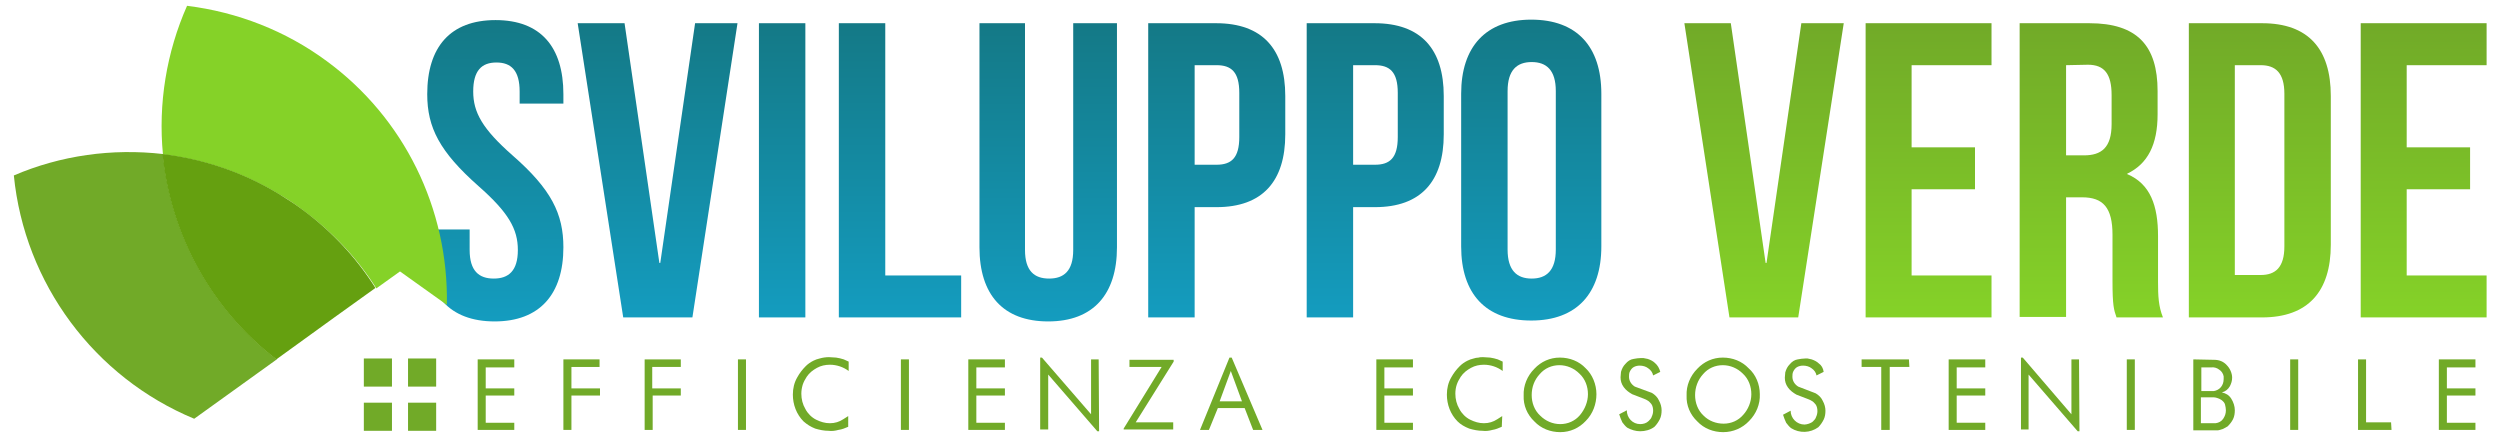
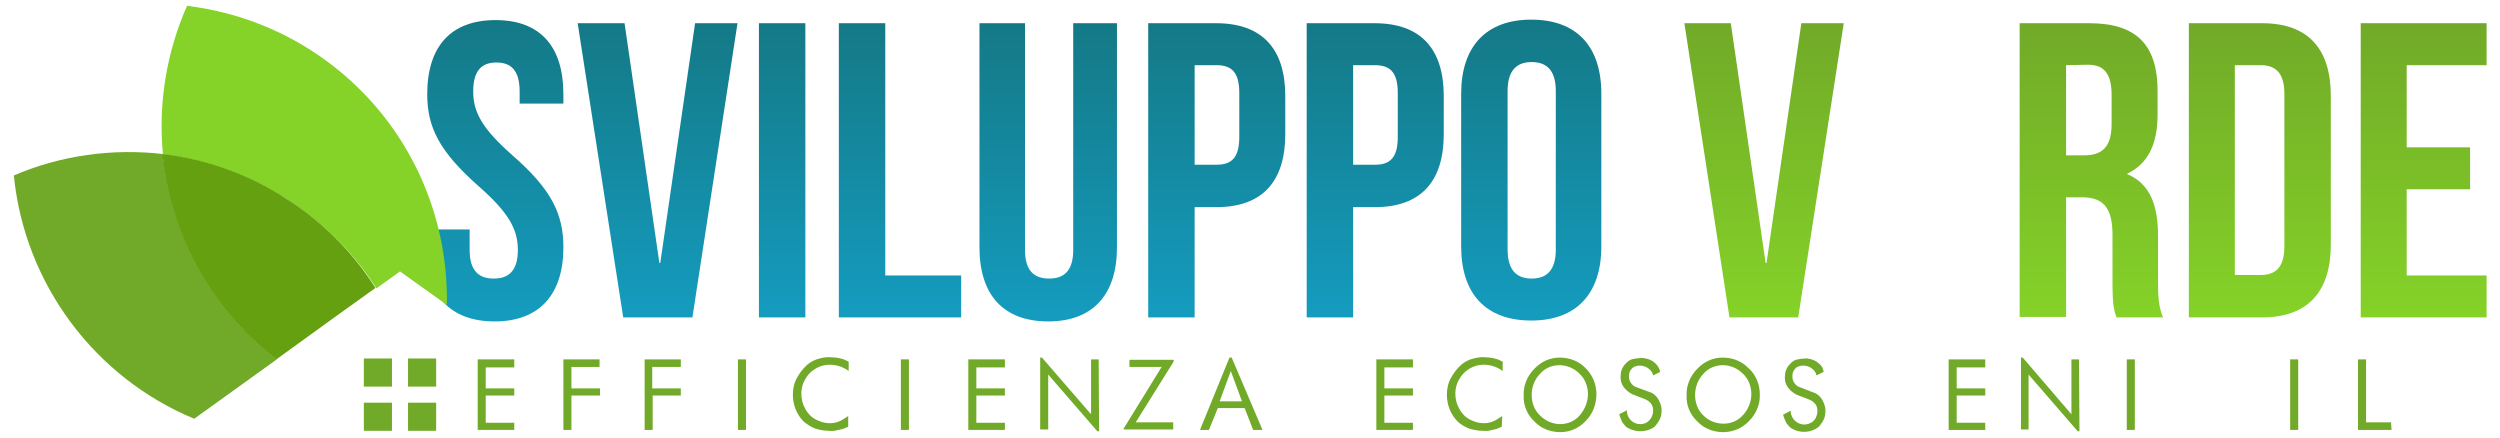
<svg xmlns="http://www.w3.org/2000/svg" version="1.1" id="Livello_1" x="0px" y="0px" viewBox="0 0 560 98" style="enable-background:new 0 0 560 98;" xml:space="preserve">
  <style type="text/css">
	.st0{fill:url(#SVGID_1_);}
	.st1{fill:url(#SVGID_2_);}
	.st2{fill:url(#SVGID_3_);}
	.st3{fill:url(#SVGID_4_);}
	.st4{fill:url(#SVGID_5_);}
	.st5{fill:url(#SVGID_6_);}
	.st6{fill:url(#SVGID_7_);}
	.st7{fill:url(#SVGID_8_);}
	.st8{fill:url(#SVGID_9_);}
	.st9{fill:url(#SVGID_10_);}
	.st10{fill:url(#SVGID_11_);}
	.st11{fill:url(#SVGID_12_);}
	.st12{fill:url(#SVGID_13_);}
	.st13{fill:#71AA28;}
	.st14{fill-rule:evenodd;clip-rule:evenodd;fill:#71AA28;}
	.st15{fill-rule:evenodd;clip-rule:evenodd;fill:#85D228;}
	.st16{fill-rule:evenodd;clip-rule:evenodd;fill:#65A010;}
</style>
  <title>logo-sviluppoverde</title>
  <g id="header">
    <g>
      <g>
        <linearGradient id="SVGID_1_" gradientUnits="userSpaceOnUse" x1="110.889" y1="31.251" x2="110.889" y2="98.621" gradientTransform="matrix(1 0 0 -1 0 103.08)">
          <stop offset="0" style="stop-color:#149CBF" />
          <stop offset="1" style="stop-color:#147986" />
        </linearGradient>
        <path class="st0" d="M111,4.5c10.1,0,15.2,6,15.2,16.6v2.1h-9.8v-2.7c0-4.7-1.9-6.5-5.2-6.5s-5.2,1.8-5.2,6.5s2.1,8.4,8.8,14.3     c8.7,7.6,11.4,13.1,11.4,20.6c0,10.5-5.3,16.6-15.4,16.6s-15.4-6-15.4-16.6v-4h9.8V56c0,4.7,2.1,6.4,5.4,6.4s5.4-1.7,5.4-6.4     s-2.1-8.4-8.8-14.3C98.5,34,95.7,28.6,95.7,21.1C95.7,10.5,100.9,4.5,111,4.5z" />
        <linearGradient id="SVGID_2_" gradientUnits="userSpaceOnUse" x1="147.305" y1="31.991" x2="147.305" y2="97.871" gradientTransform="matrix(1 0 0 -1 0 103.08)">
          <stop offset="0" style="stop-color:#149CBF" />
          <stop offset="1" style="stop-color:#147986" />
        </linearGradient>
        <path class="st1" d="M147.7,58.9h0.2l7.8-53.7h9.5l-10.1,65.9h-15.5L129.4,5.2h10.5L147.7,58.9z" />
        <linearGradient id="SVGID_3_" gradientUnits="userSpaceOnUse" x1="175.16" y1="31.991" x2="175.16" y2="97.871" gradientTransform="matrix(1 0 0 -1 0 103.08)">
          <stop offset="0" style="stop-color:#149CBF" />
          <stop offset="1" style="stop-color:#147986" />
        </linearGradient>
        <path class="st2" d="M170,5.2h10.4v65.9H170V5.2z" />
        <linearGradient id="SVGID_4_" gradientUnits="userSpaceOnUse" x1="201.535" y1="31.991" x2="201.535" y2="97.871" gradientTransform="matrix(1 0 0 -1 0 103.08)">
          <stop offset="0" style="stop-color:#149CBF" />
          <stop offset="1" style="stop-color:#147986" />
        </linearGradient>
        <path class="st3" d="M187.9,5.2h10.4v56.5h17v9.4h-27.4V5.2z" />
        <linearGradient id="SVGID_5_" gradientUnits="userSpaceOnUse" x1="234.72" y1="31.141" x2="234.72" y2="97.871" gradientTransform="matrix(1 0 0 -1 0 103.08)">
          <stop offset="0" style="stop-color:#149CBF" />
          <stop offset="1" style="stop-color:#147986" />
        </linearGradient>
        <path class="st4" d="M229.6,5.2V56c0,4.7,2.1,6.4,5.4,6.4s5.4-1.7,5.4-6.4V5.2h9.8v50.2c0,10.5-5.3,16.6-15.4,16.6     s-15.4-6-15.4-16.6V5.2H229.6z" />
        <linearGradient id="SVGID_6_" gradientUnits="userSpaceOnUse" x1="272.545" y1="31.991" x2="272.545" y2="97.871" gradientTransform="matrix(1 0 0 -1 0 103.08)">
          <stop offset="0" style="stop-color:#149CBF" />
          <stop offset="1" style="stop-color:#147986" />
        </linearGradient>
        <path class="st5" d="M287.9,21.5v8.6c0,10.5-5.1,16.3-15.4,16.3h-4.9v24.7h-10.4V5.2h15.2C282.8,5.2,287.9,11,287.9,21.5z      M267.6,14.6v22.3h4.9c3.3,0,5.1-1.5,5.1-6.2v-9.9c0-4.7-1.8-6.2-5.1-6.2H267.6z" />
        <linearGradient id="SVGID_7_" gradientUnits="userSpaceOnUse" x1="308.024" y1="31.991" x2="308.024" y2="97.871" gradientTransform="matrix(1 0 0 -1 0 103.08)">
          <stop offset="0" style="stop-color:#149CBF" />
          <stop offset="1" style="stop-color:#147986" />
        </linearGradient>
        <path class="st6" d="M323.4,21.5v8.6c0,10.5-5.1,16.3-15.4,16.3h-4.9v24.7h-10.4V5.2h15.2C318.3,5.2,323.4,11,323.4,21.5z      M303.1,14.6v22.3h4.9c3.3,0,5.1-1.5,5.1-6.2v-9.9c0-4.7-1.8-6.2-5.1-6.2H303.1z" />
        <linearGradient id="SVGID_8_" gradientUnits="userSpaceOnUse" x1="343.029" y1="31.251" x2="343.029" y2="98.621" gradientTransform="matrix(1 0 0 -1 0 103.08)">
          <stop offset="0" style="stop-color:#149CBF" />
          <stop offset="1" style="stop-color:#147986" />
        </linearGradient>
        <path class="st7" d="M327.3,21c0-10.5,5.5-16.6,15.7-16.6s15.7,6,15.7,16.6v34.2c0,10.5-5.5,16.6-15.7,16.6s-15.7-6-15.7-16.6V21     z M337.7,55.9c0,4.7,2.1,6.5,5.4,6.5s5.4-1.8,5.4-6.5V20.4c0-4.7-2.1-6.5-5.4-6.5s-5.4,1.8-5.4,6.5V55.9z" />
        <linearGradient id="SVGID_9_" gradientUnits="userSpaceOnUse" x1="395.17" y1="31.991" x2="395.17" y2="97.871" gradientTransform="matrix(1 0 0 -1 0 103.08)">
          <stop offset="0" style="stop-color:#85D228" />
          <stop offset="1" style="stop-color:#71AA28" />
        </linearGradient>
        <path class="st8" d="M395.5,58.9h0.2l7.8-53.7h9.5l-10.2,65.9h-15.4L377.3,5.2h10.4L395.5,58.9z" />
        <linearGradient id="SVGID_10_" gradientUnits="userSpaceOnUse" x1="431.945" y1="31.991" x2="431.945" y2="97.871" gradientTransform="matrix(1 0 0 -1 0 103.08)">
          <stop offset="0" style="stop-color:#85D228" />
          <stop offset="1" style="stop-color:#71AA28" />
        </linearGradient>
-         <path class="st9" d="M428.2,33h14.2v9.4h-14.2v19.3h17.9v9.4h-28.2V5.2h28.2v9.4h-17.9V33z" />
        <linearGradient id="SVGID_11_" gradientUnits="userSpaceOnUse" x1="468.54" y1="31.991" x2="468.54" y2="97.871" gradientTransform="matrix(1 0 0 -1 0 103.08)">
          <stop offset="0" style="stop-color:#85D228" />
          <stop offset="1" style="stop-color:#71AA28" />
        </linearGradient>
        <path class="st10" d="M474.1,71.1c-0.6-1.7-0.9-2.7-0.9-8.1V52.6c0-6.1-2.1-8.4-6.8-8.4h-3.6v26.8h-10.4V5.2h15.6     c10.7,0,15.3,5,15.3,15.2v5.2c0,6.8-2.2,11.1-6.8,13.3V39c5.2,2.2,6.9,7.1,6.9,13.9v10.2c0,3.2,0.1,5.5,1.1,8H474.1z M462.8,14.6     v20.2h4c3.9,0,6.2-1.7,6.2-7v-6.5c0-4.7-1.6-6.8-5.3-6.8L462.8,14.6z" />
        <linearGradient id="SVGID_12_" gradientUnits="userSpaceOnUse" x1="506.2" y1="31.991" x2="506.2" y2="97.871" gradientTransform="matrix(1 0 0 -1 0 103.08)">
          <stop offset="0" style="stop-color:#85D228" />
          <stop offset="1" style="stop-color:#71AA28" />
        </linearGradient>
        <path class="st11" d="M490.3,5.2h16.4c10.4,0,15.4,5.8,15.4,16.3v33.3c0,10.5-5.1,16.3-15.4,16.3h-16.4V5.2z M500.6,14.6v47h5.8     c3.3,0,5.3-1.7,5.3-6.4V21c0-4.7-2-6.4-5.3-6.4H500.6z" />
        <linearGradient id="SVGID_13_" gradientUnits="userSpaceOnUse" x1="542.81" y1="31.991" x2="542.81" y2="97.871" gradientTransform="matrix(1 0 0 -1 0 103.08)">
          <stop offset="0" style="stop-color:#85D228" />
          <stop offset="1" style="stop-color:#71AA28" />
        </linearGradient>
        <path class="st12" d="M539.1,33h14.2v9.4h-14.2v19.3h17.9v9.4h-28.2V5.2h28.2v9.4h-17.9V33z" />
      </g>
      <g>
        <path class="st13" d="M115.2,96.3H107V80.5h8.2v1.8h-6.4v4.7h6.4v1.6h-6.4v6.1h6.4V96.3z" />
        <path class="st13" d="M134.3,88.6H128v7.7h-1.8V80.5h8.1v1.7H128V87h6.4V88.6z" />
        <path class="st13" d="M152.6,88.6h-6.4v7.7h-1.8V80.5h8.1v1.7h-6.4V87h6.4V88.6z" />
        <path class="st13" d="M167.1,96.3h-1.8V80.5h1.8V96.3z" />
        <path class="st13" d="M190,95.6c-0.7,0.3-1.4,0.6-2.2,0.7c-0.7,0.2-1.5,0.3-2.2,0.2c-1,0-2-0.2-3-0.5c-1-0.4-1.8-0.9-2.6-1.6     c-1.6-1.6-2.4-3.8-2.4-6c0-1.4,0.3-2.7,1-3.9c0.5-0.9,1.1-1.7,1.9-2.5c0.5-0.5,1.1-0.9,1.7-1.2c0.4-0.2,0.9-0.4,1.4-0.5     c0.7-0.2,1.4-0.3,2.1-0.3c0.5,0,1.1,0.1,1.6,0.1c0.6,0.1,1.1,0.2,1.7,0.4l1.1,0.5v2.1c-1.2-0.9-2.7-1.4-4.2-1.4     c-1,0-2,0.2-2.9,0.7c-0.9,0.5-1.7,1.1-2.3,2c-0.4,0.6-0.7,1.2-0.9,1.8c-0.2,0.7-0.3,1.3-0.3,2c0,1.2,0.3,2.4,0.9,3.4     c0.5,1,1.4,1.9,2.4,2.4c1,0.5,2,0.8,3.1,0.8c1.1,0,2.1-0.3,3-0.9l1.1-0.7L190,95.6z" />
        <path class="st13" d="M203.6,96.3h-1.8V80.5h1.8V96.3z" />
        <path class="st13" d="M225.1,96.3h-8.2V80.5h8.2v1.8h-6.4v4.7h6.4v1.6h-6.4v6.1h6.4V96.3z" />
        <path class="st13" d="M246.2,96.6h-0.4l-11-12.7v12.3h-1.8V80.1h0.4l11,12.7V80.5h1.7L246.2,96.6z" />
        <path class="st13" d="M262.9,81l-8.5,13.6h8.4v1.6h-11.1V96l8.5-13.8h-7.2v-1.6h9.9L262.9,81z" />
        <path class="st13" d="M282.8,96.3h-2.1l-1.9-4.9h-6l-2,4.9h-2l6.6-16.2h0.5L282.8,96.3z M278.2,89.9l-2.5-6.8l-2.5,6.8H278.2z" />
        <path class="st13" d="M316.5,96.3h-8.2V80.5h8.2v1.8h-6.4v4.7h6.4v1.6h-6.4v6.1h6.4V96.3z" />
        <path class="st13" d="M336.4,95.6c-0.7,0.3-1.4,0.6-2.1,0.7c-0.7,0.2-1.5,0.3-2.2,0.2c-1,0-2-0.2-3-0.5c-1-0.4-1.9-0.9-2.6-1.6     c-1.6-1.6-2.4-3.8-2.4-6c0-1.4,0.3-2.7,1-3.9c0.5-0.9,1.1-1.7,1.9-2.5c0.5-0.5,1.1-0.9,1.7-1.2c0.4-0.2,0.9-0.4,1.4-0.5     c0.3-0.1,0.7-0.2,1.1-0.2c0.3-0.1,0.7-0.1,1-0.1c0.5,0,1.1,0.1,1.6,0.1c0.6,0.1,1.1,0.2,1.7,0.4l1.1,0.5v2.1     c-1.2-0.9-2.7-1.4-4.2-1.4c-1,0-2,0.2-2.9,0.7c-0.9,0.5-1.7,1.1-2.3,2c-0.4,0.6-0.7,1.2-0.9,1.8c-0.2,0.6-0.3,1.3-0.3,2     c0,1.2,0.3,2.4,0.9,3.4c0.5,1,1.4,1.9,2.4,2.4c1,0.5,2,0.8,3.1,0.8c1.1,0,2.1-0.3,3-0.9l1.1-0.7L336.4,95.6z" />
        <path class="st13" d="M357.6,88.3c0,2.2-0.8,4.4-2.4,6c-1.5,1.6-3.5,2.5-5.7,2.5c-2.2,0-4.3-0.8-5.8-2.4     c-1.6-1.5-2.5-3.6-2.4-5.8c-0.1-2.2,0.8-4.4,2.4-6c1.5-1.6,3.5-2.5,5.7-2.5c2.2,0,4.3,0.8,5.8,2.4     C356.7,83.9,357.6,86.1,357.6,88.3z M355.7,88.3c0-1.7-0.6-3.4-1.9-4.6c-1.2-1.2-2.8-1.9-4.5-1.9c-1.7,0-3.3,0.7-4.4,2     c-1.2,1.3-1.8,2.9-1.8,4.7c0,1.7,0.6,3.4,1.9,4.6c1.2,1.2,2.8,1.9,4.5,1.9c1.7,0,3.3-0.7,4.4-2C355,91.7,355.7,90,355.7,88.3z" />
        <path class="st13" d="M371.9,83.3l-1.6,0.8c-0.1-0.6-0.5-1.2-1.1-1.6c-0.5-0.4-1.2-0.6-1.9-0.6c-0.5,0-0.9,0.1-1.3,0.3     c-0.4,0.2-0.7,0.6-0.9,1c-0.2,0.4-0.2,0.8-0.2,1.2c0,0.9,0.5,1.7,1.3,2.2L370,88c0.7,0.4,1.3,1,1.6,1.7c0.4,0.7,0.6,1.5,0.6,2.2     c0,0.7-0.1,1.4-0.4,2c-0.3,0.6-0.7,1.2-1.2,1.7c-0.9,0.7-2.1,1-3.2,1c-1,0-2-0.3-2.9-0.8c-0.4-0.3-0.8-0.8-1.1-1.2     c-0.3-0.6-0.5-1.2-0.7-1.8l1.7-0.9c0,1.7,1.3,3.1,3,3.1c0,0,0,0,0,0c0.7,0,1.4-0.2,1.9-0.7c0.3-0.3,0.6-0.6,0.7-1     c0.2-0.4,0.3-0.9,0.3-1.3c0-0.5-0.1-1.1-0.4-1.5c-0.2-0.2-0.4-0.5-0.7-0.7c-0.3-0.2-0.7-0.4-1-0.5l-2.6-1     c-0.7-0.4-1.4-0.9-1.9-1.6c-0.5-0.7-0.7-1.4-0.7-2.2c0-0.4,0.1-0.8,0.1-1.2c0.2-0.7,0.5-1.3,1-1.8c0.5-0.6,1.1-1,1.8-1.1     c0.6-0.1,1.1-0.2,1.7-0.2h0.5l1,0.2c0.6,0.2,1.2,0.5,1.6,0.9C371.3,81.8,371.7,82.5,371.9,83.3z" />
        <path class="st13" d="M394.2,88.3c0.1,2.2-0.8,4.4-2.4,6c-1.5,1.6-3.6,2.5-5.8,2.5c-2.2,0-4.3-0.8-5.8-2.4     c-1.6-1.5-2.5-3.6-2.4-5.8c-0.1-2.2,0.8-4.4,2.4-6c1.5-1.6,3.5-2.5,5.7-2.5c2.2,0,4.3,0.8,5.8,2.4     C393.3,83.9,394.2,86.1,394.2,88.3z M392.3,88.3c0-1.7-0.6-3.4-1.9-4.6c-1.2-1.2-2.8-1.9-4.5-1.9c-1.7,0-3.3,0.7-4.4,2     c-1.2,1.3-1.8,3-1.8,4.7c0,1.7,0.6,3.4,1.9,4.6c1.2,1.2,2.8,1.8,4.5,1.8c1.7,0,3.3-0.7,4.4-2C391.6,91.7,392.3,90,392.3,88.3     L392.3,88.3z" />
        <path class="st13" d="M408.5,83.3l-1.6,0.8c-0.1-0.6-0.5-1.2-1.1-1.6c-0.5-0.4-1.2-0.6-1.9-0.6c-0.5,0-0.9,0.1-1.3,0.3     c-0.4,0.2-0.7,0.6-0.9,1c-0.2,0.4-0.2,0.8-0.2,1.2c0,0.9,0.5,1.7,1.3,2.2l3.9,1.5c0.7,0.4,1.3,1,1.6,1.7c0.4,0.7,0.6,1.5,0.6,2.2     c0,0.7-0.1,1.4-0.4,2c-0.3,0.6-0.7,1.2-1.2,1.7c-1.8,1.3-4.2,1.4-6.1,0.2c-0.4-0.3-0.8-0.8-1.1-1.2c-0.3-0.6-0.5-1.2-0.7-1.8     l1.7-0.9c0,1.7,1.4,3.1,3.1,3.1c0,0,0,0,0,0c0.3,0,0.7-0.1,1-0.2c0.3-0.1,0.7-0.3,0.9-0.5c0.3-0.3,0.6-0.6,0.7-1     c0.2-0.4,0.3-0.9,0.3-1.3c0-0.5-0.1-1.1-0.4-1.5c-0.2-0.2-0.4-0.5-0.7-0.7c-0.3-0.2-0.7-0.4-1-0.5l-2.6-1     c-0.7-0.4-1.4-0.9-1.9-1.6c-0.5-0.7-0.7-1.4-0.7-2.2c0-0.4,0.1-0.8,0.1-1.2c0.2-0.7,0.5-1.3,1-1.8c0.5-0.6,1.1-1,1.8-1.1     c0.6-0.1,1.1-0.2,1.7-0.2h0.5l0.9,0.2c0.6,0.2,1.2,0.5,1.6,0.9C408,81.8,408.4,82.5,408.5,83.3z" />
-         <path class="st13" d="M427.7,82.2h-4.4v14.1h-1.9V82.2h-4.4v-1.7h10.6L427.7,82.2z" />
        <path class="st13" d="M444.7,96.3h-8.2V80.5h8.2v1.8h-6.4v4.7h6.4v1.6h-6.4v6.1h6.4V96.3z" />
        <path class="st13" d="M465.8,96.6h-0.4l-11-12.7v12.3h-1.7V80.1h0.4l10.9,12.7V80.5h1.7L465.8,96.6z" />
        <path class="st13" d="M478.2,96.3h-1.8V80.5h1.8V96.3z" />
-         <path class="st13" d="M499.5,86.5c-0.4,0.7-1,1.2-1.8,1.4c0.9,0.2,1.6,0.6,2.1,1.4c0.5,0.8,0.8,1.7,0.8,2.6c0,0.7-0.1,1.4-0.4,2     c-0.3,0.6-0.7,1.1-1.2,1.6c-0.3,0.2-0.7,0.4-1.1,0.6c-0.4,0.1-0.8,0.3-1.2,0.3h-5.4V80.5l4.7,0.1c1.1,0,2.1,0.4,2.8,1.2     c0.7,0.7,1.2,1.8,1.2,2.8C500,85.3,499.8,85.9,499.5,86.5z M498.1,84.3c-0.1-0.6-0.5-1.2-1-1.5c-0.5-0.4-1.2-0.6-1.8-0.5h-2.2     v5.3h2.8c0.6-0.1,1.2-0.4,1.6-0.9c0.4-0.5,0.6-1.1,0.6-1.8c0-0.1,0-0.2,0-0.3S498.1,84.3,498.1,84.3z M497.6,89.6     c-0.3-0.2-0.5-0.3-0.8-0.4c-0.3-0.1-0.6-0.2-0.9-0.2h-2.9v5.8h3.3c0.7-0.1,1.3-0.4,1.7-1c0.4-0.6,0.6-1.2,0.6-1.9     c0-0.4-0.1-0.9-0.2-1.3C498.3,90.2,498,89.9,497.6,89.6L497.6,89.6z" />
        <path class="st13" d="M514.8,96.3H513V80.5h1.8V96.3z" />
        <path class="st13" d="M535.7,96.3h-7.5V80.5h1.8v14.1h5.6L535.7,96.3z" />
-         <path class="st13" d="M554.5,96.3h-8.2V80.5h8.2v1.8h-6.4v4.7h6.4v1.6h-6.4v6.1h6.4L554.5,96.3z" />
      </g>
      <g>
        <rect x="91.4" y="90.2" class="st13" width="6.3" height="6.3" />
        <rect x="81.5" y="90.2" class="st13" width="6.3" height="6.3" />
        <rect x="81.5" y="80.3" class="st13" width="6.3" height="6.3" />
        <rect x="91.4" y="80.3" class="st13" width="6.3" height="6.3" />
        <path class="st14" d="M62,80.5c-14.5-11.1-23.7-27.8-25.5-46c-11.4-1.3-22.9,0.3-33.4,4.8c2.4,24.2,18,45.2,40.4,54.5L62,80.5z" />
        <path class="st15" d="M73.2,13.7c-9.2-6.8-20-11-31.3-12.4c-4.6,10.4-6.5,21.9-5.4,33.3c9.2,1.1,18.1,4.1,26,8.9     c1.9,1.1,3.7,2.3,5.4,3.6c6.5,4.8,12.1,10.7,16.4,17.5l5.3-3.8l10.5,7.5C100.5,46.7,90.5,26.4,73.2,13.7" />
        <path class="st16" d="M67.8,47c-1.7-1.3-3.5-2.4-5.4-3.6c-7.9-4.8-16.8-7.8-26-8.9c1.8,18.2,11,34.9,25.5,46l13-9.4l9.2-6.6     C79.8,57.7,74.3,51.8,67.8,47z" />
      </g>
    </g>
  </g>
</svg>